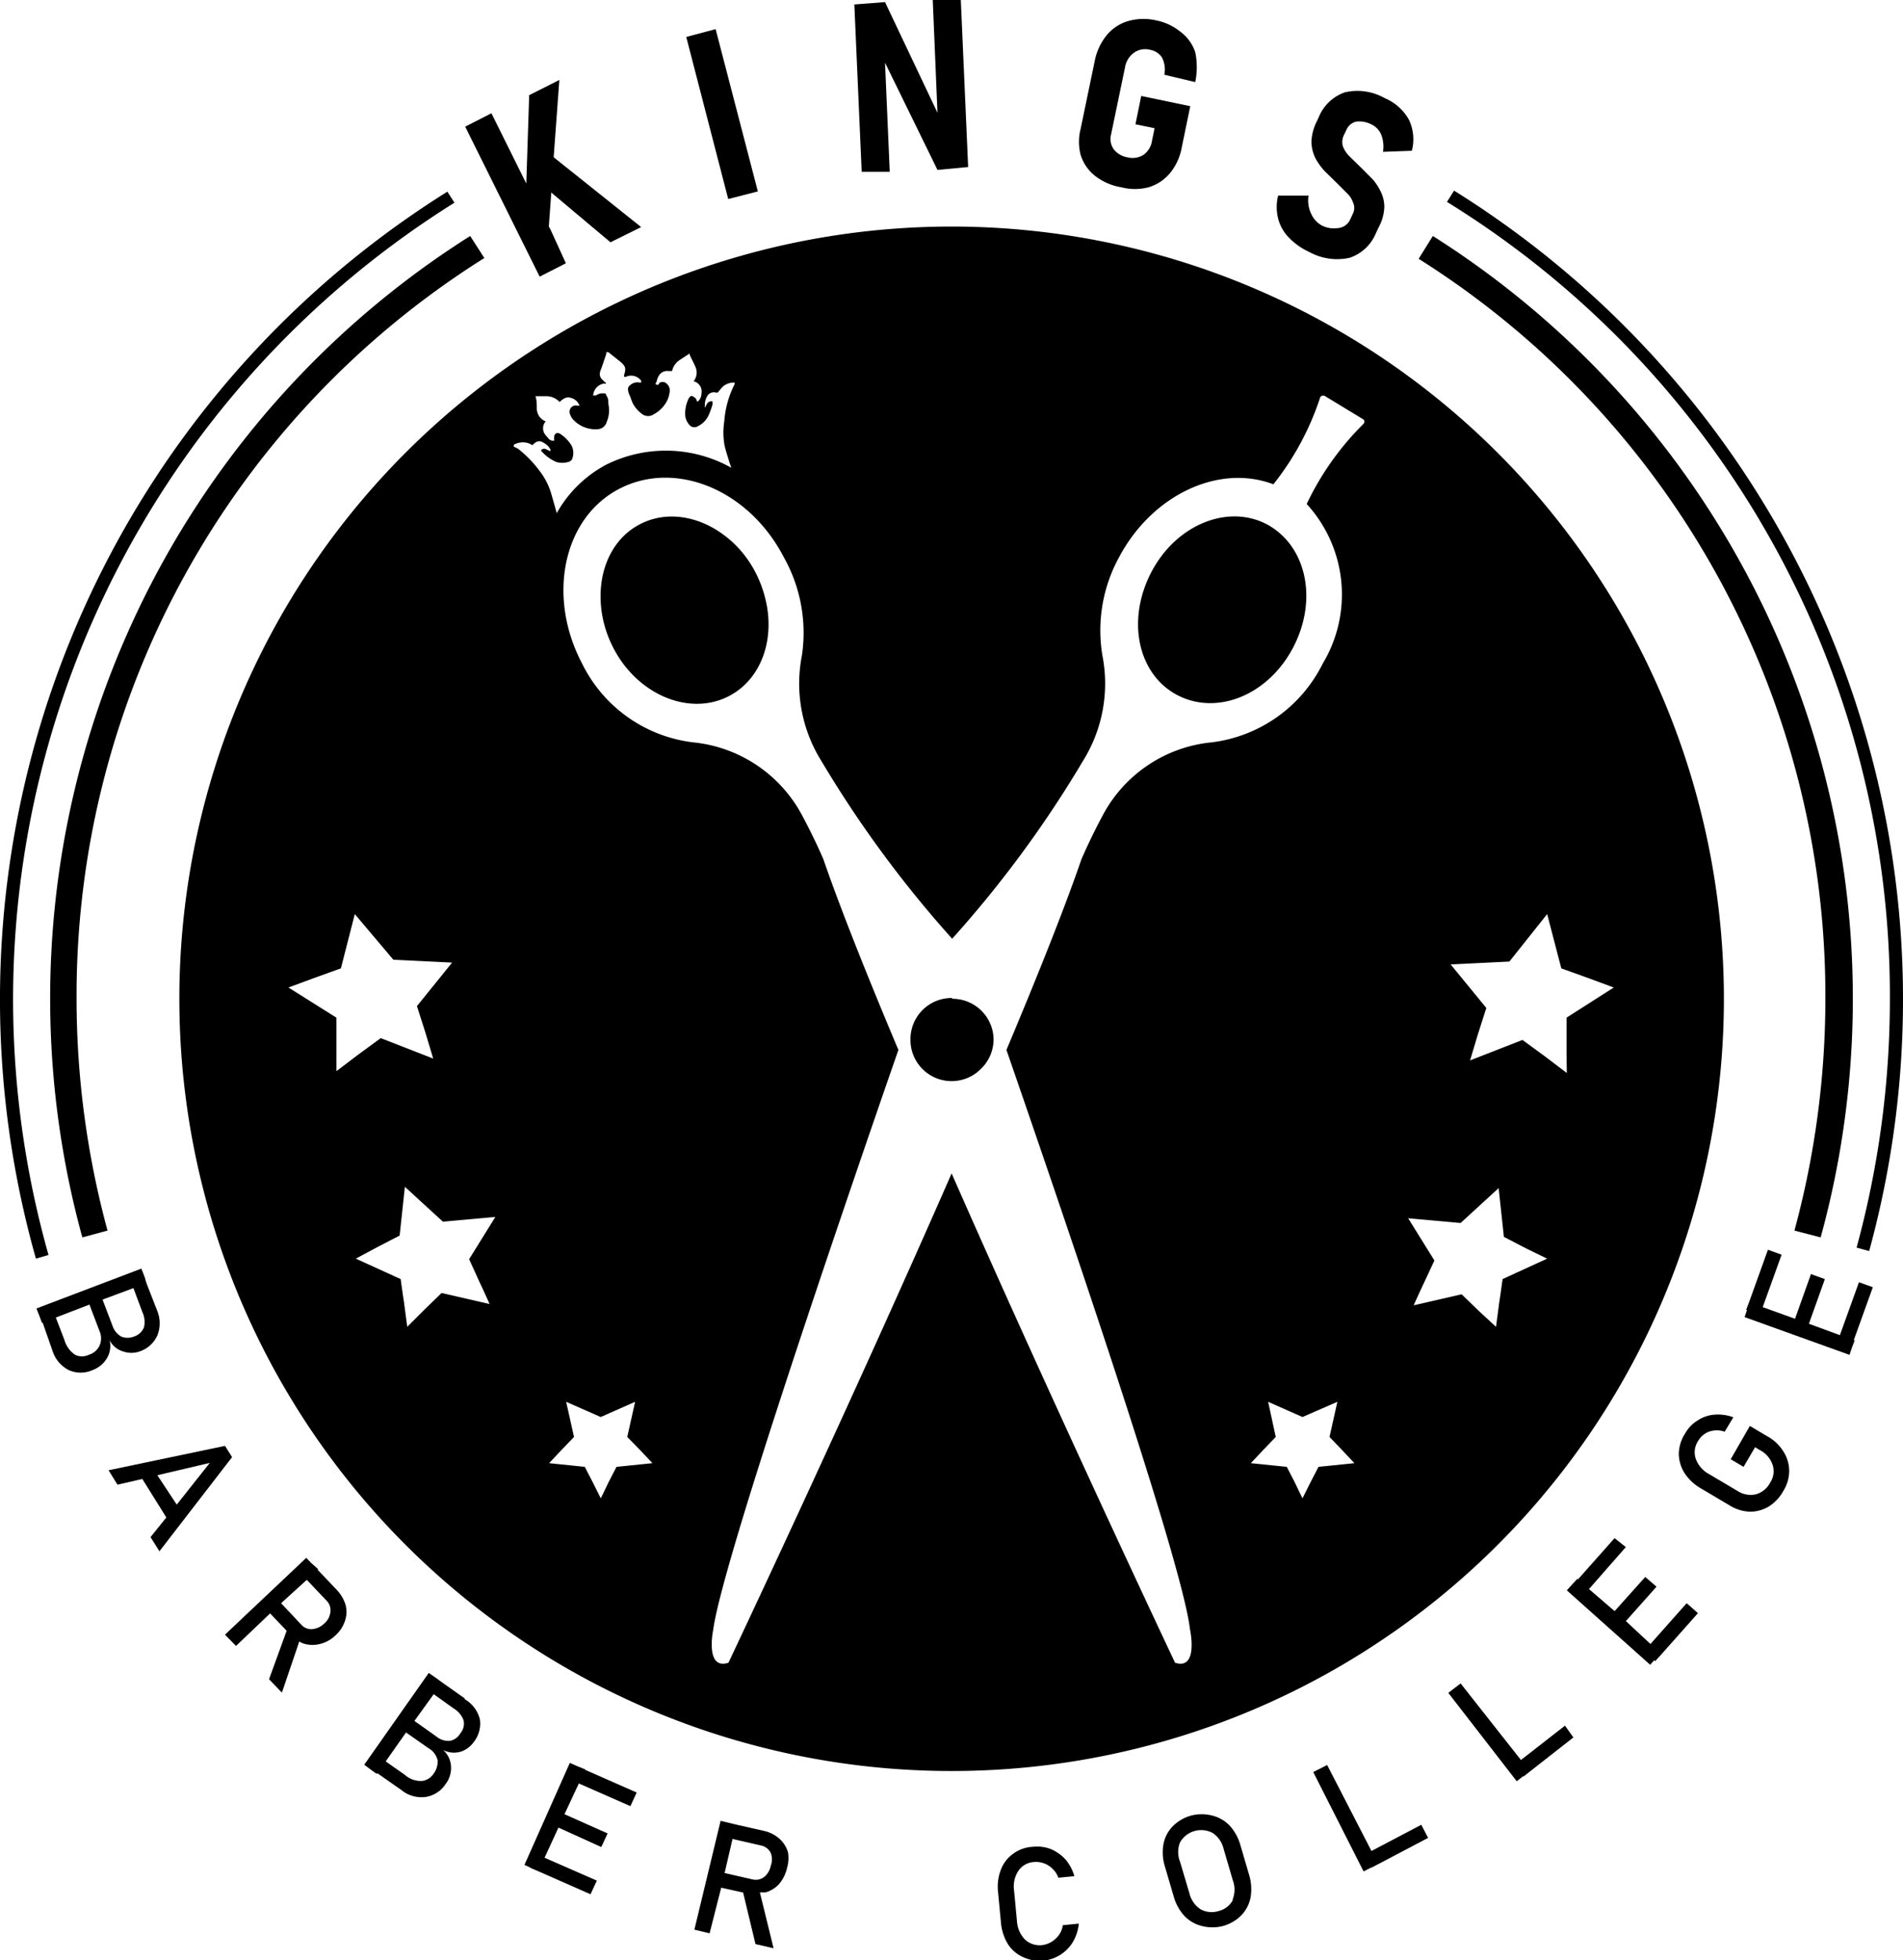
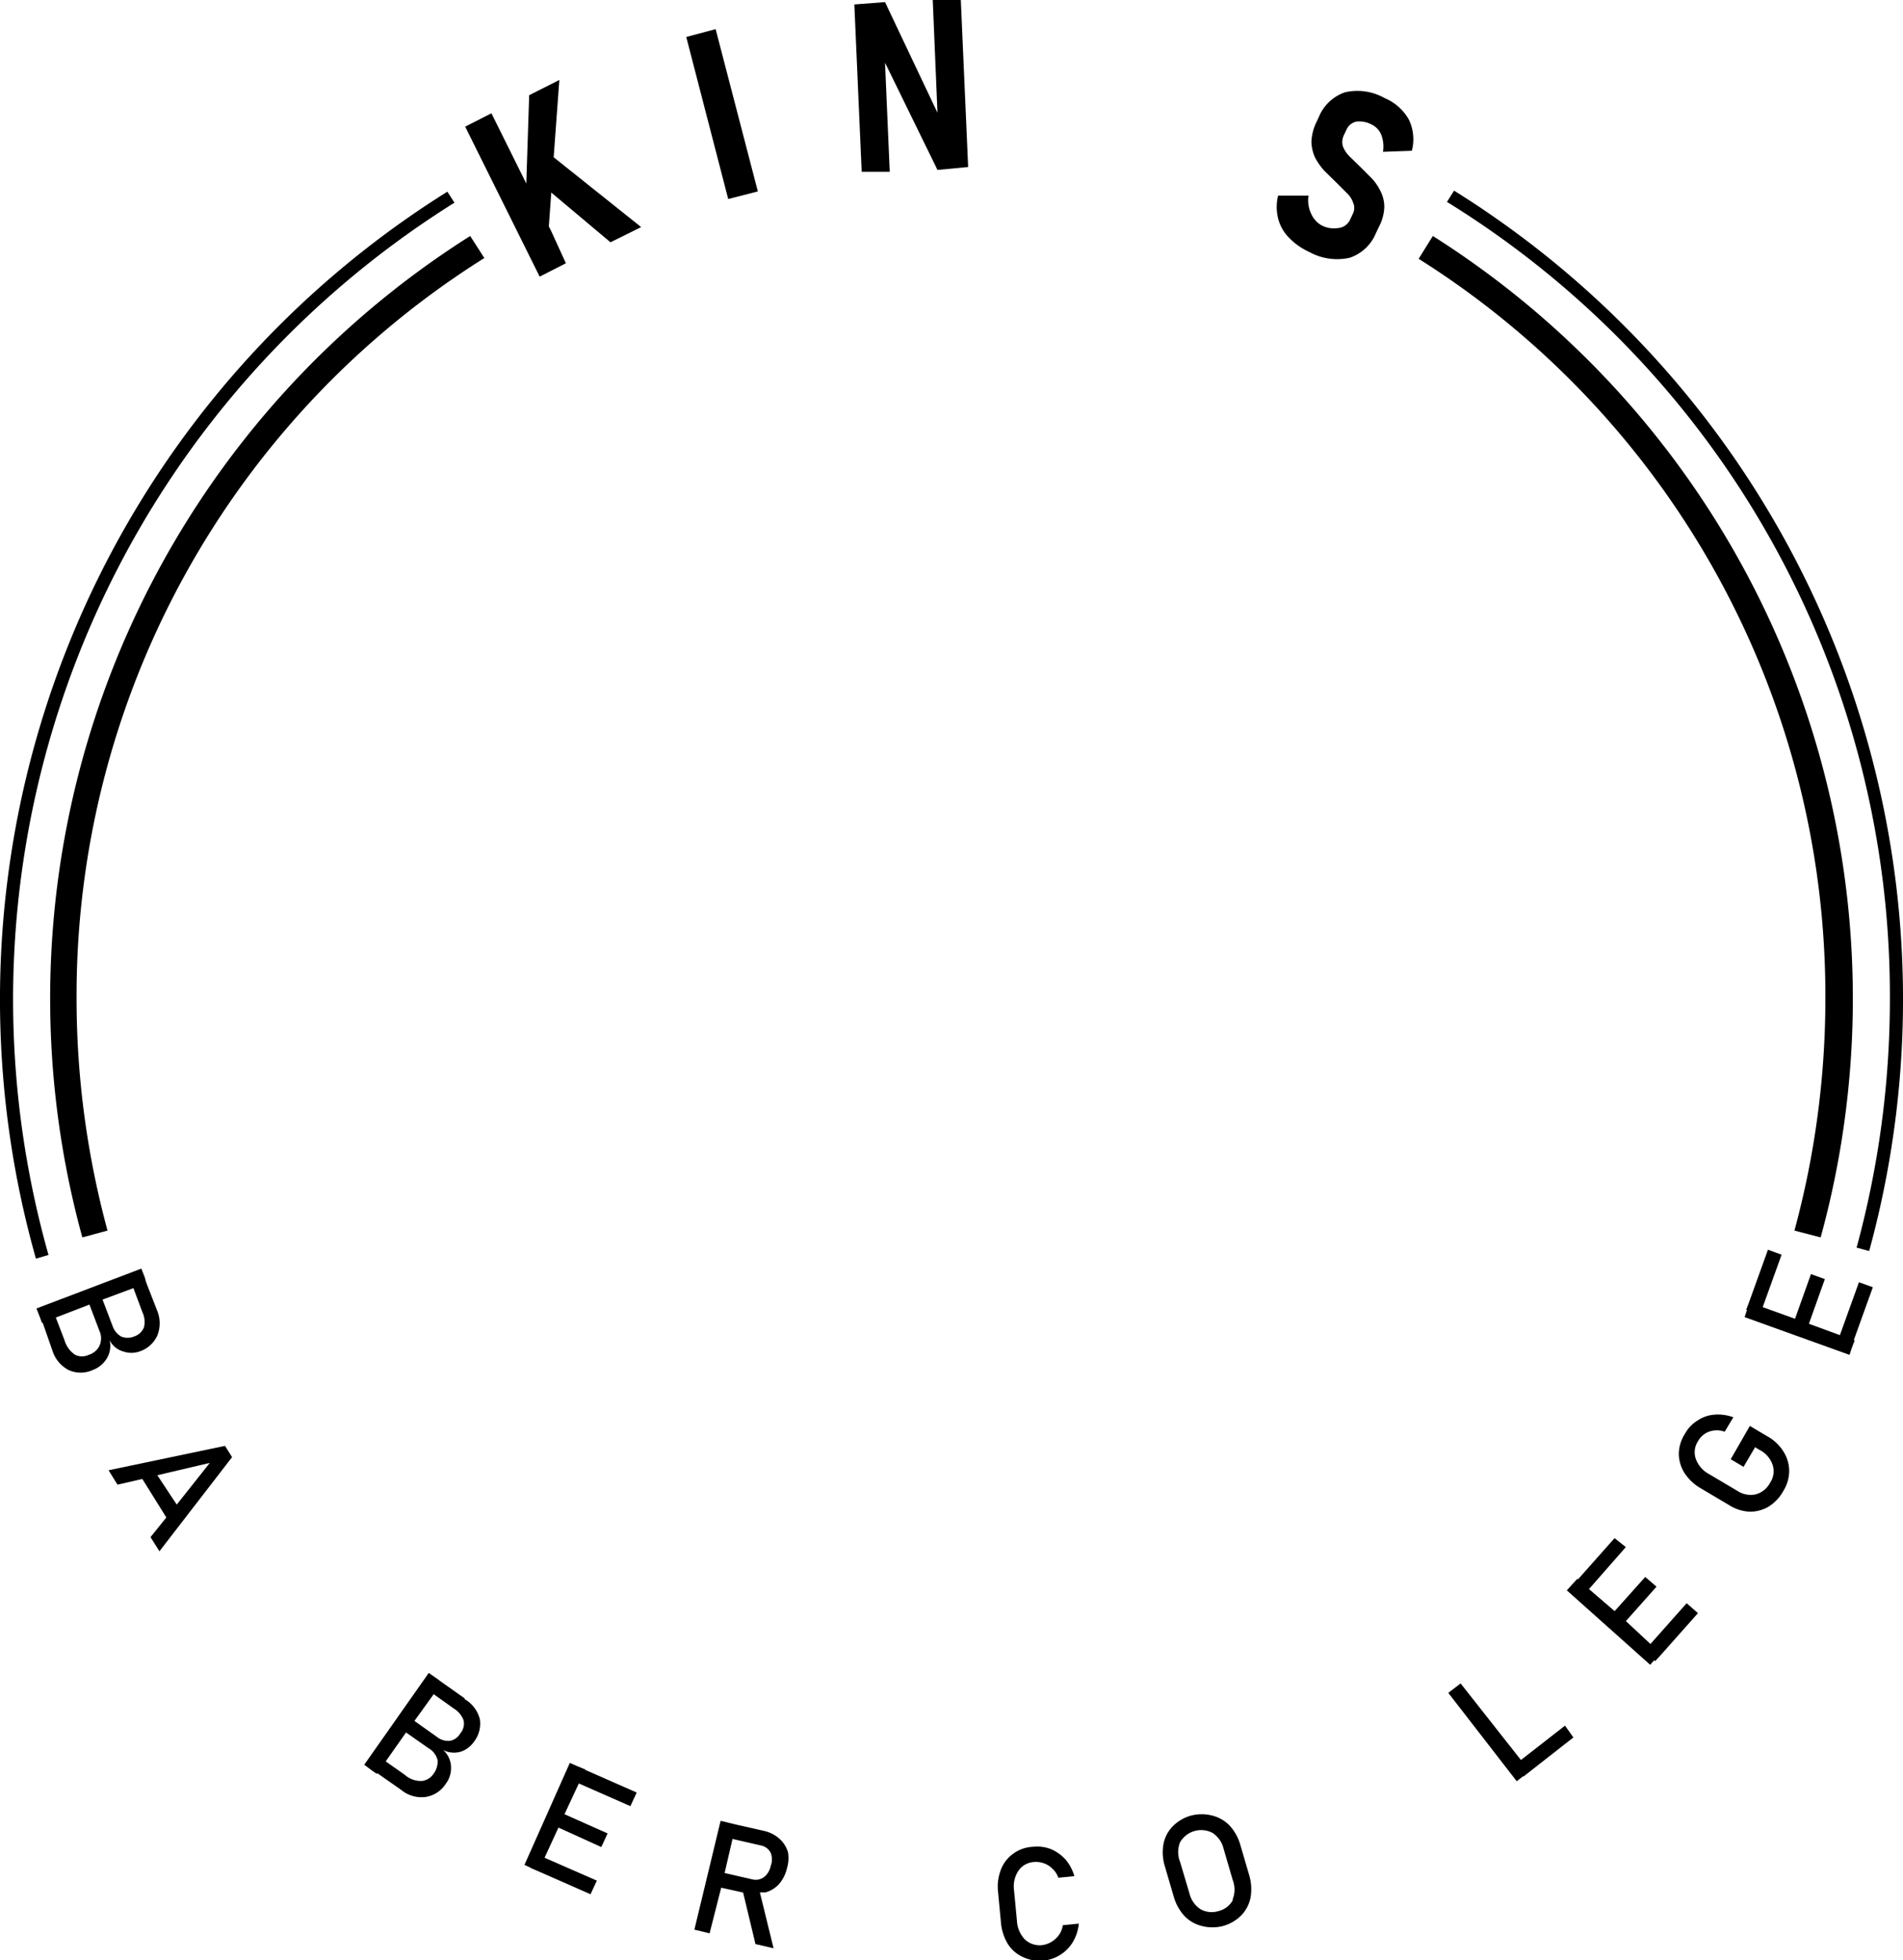
<svg xmlns="http://www.w3.org/2000/svg" viewBox="0 0 72.57 74.76">
  <g id="Layer_2" data-name="Layer 2">
    <g id="Layer_1-2" data-name="Layer 1">
-       <path d="M28.81,21.86c-.95-1.8-2.93-2.62-4.42-1.83s-1.93,2.88-1,4.68,2.92,2.62,4.42,1.83S29.76,23.66,28.81,21.86Zm7.48,16.23a1.57,1.57,0,1,0,1.57,1.57A1.57,1.57,0,0,0,36.29,38.09ZM48.32,20c-1.49-.79-3.47,0-4.42,1.83s-.51,3.89,1,4.68,3.47,0,4.42-1.83S49.81,20.81,48.32,20Zm0,0c-1.49-.79-3.47,0-4.42,1.83s-.51,3.89,1,4.68,3.47,0,4.42-1.83S49.81,20.81,48.32,20Zm-12,18.06a1.57,1.57,0,1,0,1.57,1.57A1.57,1.57,0,0,0,36.29,38.09ZM28.81,21.86c-.95-1.8-2.93-2.62-4.42-1.83s-1.93,2.88-1,4.68,2.92,2.62,4.42,1.83S29.76,23.66,28.81,21.86Zm0,0c-.95-1.8-2.93-2.62-4.42-1.83s-1.93,2.88-1,4.68,2.92,2.62,4.42,1.83S29.76,23.66,28.81,21.86Zm7.48,16.23a1.57,1.57,0,1,0,1.57,1.57A1.57,1.57,0,0,0,36.29,38.09ZM48.32,20c-1.49-.79-3.47,0-4.42,1.83s-.51,3.89,1,4.68,3.47,0,4.42-1.83S49.81,20.81,48.32,20Zm0,0c-1.49-.79-3.47,0-4.42,1.83s-.51,3.89,1,4.68,3.47,0,4.42-1.83S49.81,20.81,48.32,20Zm-12,18.06a1.57,1.57,0,1,0,1.57,1.57A1.57,1.57,0,0,0,36.29,38.09ZM28.81,21.86c-.95-1.8-2.93-2.62-4.42-1.83s-1.93,2.88-1,4.68,2.92,2.62,4.42,1.83S29.76,23.66,28.81,21.86Zm0,0c-.95-1.8-2.93-2.62-4.42-1.83s-1.93,2.88-1,4.68,2.92,2.62,4.42,1.83S29.76,23.66,28.81,21.86Zm7.48,16.23a1.57,1.57,0,1,0,1.57,1.57A1.57,1.57,0,0,0,36.29,38.09ZM48.32,20c-1.49-.79-3.47,0-4.42,1.83s-.51,3.89,1,4.68,3.47,0,4.42-1.83S49.81,20.81,48.32,20Zm0,0c-1.49-.79-3.47,0-4.42,1.83s-.51,3.89,1,4.68,3.47,0,4.42-1.83S49.81,20.81,48.32,20Zm-12,18.06a1.57,1.57,0,1,0,1.57,1.57A1.57,1.57,0,0,0,36.29,38.09ZM24.39,20c-1.49.78-1.93,2.88-1,4.68s2.92,2.62,4.42,1.83,1.93-2.88,1-4.68S25.88,19.24,24.39,20ZM36.29,8.64A29.45,29.45,0,1,0,65.74,38.09,29.46,29.46,0,0,0,36.29,8.64ZM12.83,38.81,11,37.66l1-.37,1-.36.53-2.07L15,36.6l2.24.11L15.9,38.37l.32,1,.3,1-2-.78-.86.63-.83.63s0-.53,0-1.05S12.83,38.81,12.83,38.81Zm5.45,10.07c.2.42.39.85.39.85l-1.83-.42-.66.64-.65.65-.12-.91c-.07-.45-.13-.91-.13-.91L13.57,48l.82-.44.85-.44.2-1.86,1.45,1.33,2-.18-1,1.61Zm1.47-31.77-.12-.06c-.05,0-.06-.08,0-.11a.73.73,0,0,1,.3-.07.62.62,0,0,1,.37.11.69.69,0,0,1,.13-.11.24.24,0,0,1,.27,0,.63.63,0,0,1,.29.27s0,0,0,.07l-.15-.07a.17.17,0,0,0-.18,0,.05.05,0,0,0,0,.08l0,0a1.6,1.6,0,0,0,.56.4.82.82,0,0,0,.44,0,.22.22,0,0,0,.18-.18A.62.62,0,0,0,21.8,17a1.42,1.42,0,0,0-.43-.45c-.14-.09-.24,0-.24.14v0l0,.12c-.06,0-.16,0-.24-.12l-.08-.09a.4.4,0,0,1,0-.53.53.53,0,0,1-.34-.49c0-.16,0-.31-.05-.47a0,0,0,0,1,0,0h.39a.69.69,0,0,1,.53.22h0c.13-.12.26-.22.45-.15a.47.47,0,0,1,.31.29h-.08a.24.24,0,0,0-.28.33.56.56,0,0,0,.09.17,1.15,1.15,0,0,0,.93.4.38.38,0,0,0,.38-.29,1.1,1.1,0,0,0,.06-.67c0-.1,0-.21-.06-.3S23.14,15,23,15a.43.43,0,0,0-.27.08l-.05,0h-.06a.11.11,0,0,1,0,0,.49.49,0,0,1,.4-.45h.09s0-.05-.05-.06a1.14,1.14,0,0,0-.11-.11.28.28,0,0,1-.07-.26.85.85,0,0,1,.06-.17l.18-.53a.43.43,0,0,0,0-.07l.08,0,.45.36c.21.18.23.25.15.51a.64.64,0,0,0,0,.07h.07a.47.47,0,0,1,.58.15.19.19,0,0,1,0,.07l-.06,0a.41.41,0,0,0-.31.06c-.12.09-.15.12-.12.29a1.19,1.19,0,0,0,.08.2,2,2,0,0,0,.1.26,1.25,1.25,0,0,0,.36.4.38.38,0,0,0,.43,0,1.21,1.21,0,0,0,.44-.4,1,1,0,0,0,.17-.49.33.33,0,0,0-.13-.29.21.21,0,0,0-.28,0s0,.08-.09.05,0-.08,0-.12a.66.66,0,0,1,.11-.26.36.36,0,0,1,.32-.14l.16,0a0,0,0,0,0,0,0,.66.66,0,0,1,.29-.42l.38-.25,0,.05c.07.15.15.3.22.46a.53.53,0,0,1-.07.55.4.4,0,0,1,.3.46c0,.16-.09.3-.17.32a.43.43,0,0,1,0,0,.23.23,0,0,0-.14-.19.09.09,0,0,0-.13,0l-.05.07a1.32,1.32,0,0,0-.13.64.61.61,0,0,0,.14.34.25.25,0,0,0,.35.07.86.86,0,0,0,.41-.43,3,3,0,0,0,.14-.39.49.49,0,0,0,0-.12.19.19,0,0,0-.21.09l-.08.15a.2.2,0,0,1,0-.08.66.66,0,0,1,.1-.38.29.29,0,0,1,.32-.12l.07,0c.07-.08.13-.16.2-.23a.64.64,0,0,1,.38-.15c.07,0,.09,0,.05.09a3.69,3.69,0,0,0-.38,1.39,2.7,2.7,0,0,0,0,.85c0,.1.22.8.27.92a5.1,5.1,0,0,0-4.77-.12,4.68,4.68,0,0,0-1.89,1.85c-.06-.23-.2-.71-.22-.78a2.61,2.61,0,0,0-.44-.84A4.37,4.37,0,0,0,19.75,17.11Zm3.76,38.83-.31.6c-.14.3-.29.6-.29.6l-.3-.6-.31-.6-1.36-.14.47-.5.48-.5-.3-1.34,1.32.58,1.31-.58-.3,1.34.49.5.47.5Zm26.77,0-.31.6-.3.6s-.15-.3-.29-.6l-.31-.6L47.7,55.8l.47-.5.48-.5-.29-1.34,1.31.58L51,53.46l-.3,1.34.48.5.47.5ZM52,16.16a10.86,10.86,0,0,0-2.17,3.06,5.11,5.11,0,0,1,.61,6.09,5.47,5.47,0,0,1-4.23,3,5.28,5.28,0,0,0-4.15,2.77c-.5.93-.82,1.69-.82,1.69-.64,1.86-1.66,4.42-2.86,7.27,2.24,6.48,6.72,19.58,7,22.1,0,0,.34,1.57-.57,1.27,0,0-4.57-9.67-8.52-18.66-3.94,9-8.51,18.66-8.51,18.66-.91.3-.58-1.27-.58-1.27.34-2.52,4.81-15.62,7.06-22.1-1.2-2.85-2.22-5.41-2.86-7.27,0,0-.32-.76-.82-1.69a5.3,5.3,0,0,0-4.15-2.77,5.44,5.44,0,0,1-4.23-3c-1.35-2.56-.73-5.54,1.4-6.66s4.94,0,6.29,2.6A5.88,5.88,0,0,1,30.58,25a5.57,5.57,0,0,0,.73,4,43.34,43.34,0,0,0,5,6.8,42.75,42.75,0,0,0,5-6.8,5.57,5.57,0,0,0,.73-4,5.81,5.81,0,0,1,.63-3.74c1.27-2.4,3.82-3.58,5.89-2.79a10.66,10.66,0,0,0,1.77-3.27.13.13,0,0,1,.19-.1L52,16A.12.12,0,0,1,52,16.16ZM57.3,48.78s-.06.46-.13.91l-.12.91L56.4,50l-.66-.64-1.83.42s.19-.43.39-.85l.4-.86-1-1.61,2,.18,1.45-1.33.2,1.86.85.44L59,48Zm2.45-7.86-.83-.63-.86-.63-2,.78.3-1,.32-1-1.36-1.66,2.24-.11L59,34.86l.54,2.07,1,.36,1,.37-1.8,1.15s0,.53,0,1.06S59.75,40.92,59.75,40.92ZM48.32,20c-1.49-.79-3.47,0-4.42,1.83s-.51,3.89,1,4.68,3.47,0,4.42-1.83S49.81,20.81,48.32,20Zm-12,18.06a1.57,1.57,0,1,0,1.57,1.57A1.57,1.57,0,0,0,36.29,38.09ZM24.39,20c-1.49.78-1.93,2.88-1,4.68s2.92,2.62,4.42,1.83,1.93-2.88,1-4.68S25.88,19.24,24.39,20Zm4.42,1.83c-.95-1.8-2.93-2.62-4.42-1.83s-1.93,2.88-1,4.68,2.92,2.62,4.42,1.83S29.76,23.66,28.81,21.86Zm7.48,16.23a1.57,1.57,0,1,0,1.57,1.57A1.57,1.57,0,0,0,36.29,38.09ZM48.32,20c-1.49-.79-3.47,0-4.42,1.83s-.51,3.89,1,4.68,3.47,0,4.42-1.83S49.81,20.81,48.32,20Zm0,0c-1.49-.79-3.47,0-4.42,1.83s-.51,3.89,1,4.68,3.47,0,4.42-1.83S49.81,20.81,48.32,20Zm-12,18.06a1.57,1.57,0,1,0,1.57,1.57A1.57,1.57,0,0,0,36.29,38.09ZM28.81,21.86c-.95-1.8-2.93-2.62-4.42-1.83s-1.93,2.88-1,4.68,2.92,2.62,4.42,1.83S29.76,23.66,28.81,21.86Zm0,0c-.95-1.8-2.93-2.62-4.42-1.83s-1.93,2.88-1,4.68,2.92,2.62,4.42,1.83S29.76,23.66,28.81,21.86Zm7.48,16.23a1.57,1.57,0,1,0,1.57,1.57A1.57,1.57,0,0,0,36.29,38.09ZM48.32,20c-1.49-.79-3.47,0-4.42,1.83s-.51,3.89,1,4.68,3.47,0,4.42-1.83S49.81,20.81,48.32,20Zm0,0c-1.49-.79-3.47,0-4.42,1.83s-.51,3.89,1,4.68,3.47,0,4.42-1.83S49.81,20.81,48.32,20Zm-12,18.06a1.57,1.57,0,1,0,1.57,1.57A1.57,1.57,0,0,0,36.29,38.09ZM28.81,21.86c-.95-1.8-2.93-2.62-4.42-1.83s-1.93,2.88-1,4.68,2.92,2.62,4.42,1.83S29.76,23.66,28.81,21.86Zm0,0c-.95-1.8-2.93-2.62-4.42-1.83s-1.93,2.88-1,4.68,2.92,2.62,4.42,1.83S29.76,23.66,28.81,21.86Zm7.48,16.23a1.57,1.57,0,1,0,1.57,1.57A1.57,1.57,0,0,0,36.29,38.09ZM48.32,20c-1.49-.79-3.47,0-4.42,1.83s-.51,3.89,1,4.68,3.47,0,4.42-1.83S49.81,20.81,48.32,20Zm0,0c-1.49-.79-3.47,0-4.42,1.83s-.51,3.89,1,4.68,3.47,0,4.42-1.83S49.81,20.81,48.32,20Zm-12,18.06a1.57,1.57,0,1,0,1.57,1.57A1.57,1.57,0,0,0,36.29,38.09ZM28.81,21.86c-.95-1.8-2.93-2.62-4.42-1.83s-1.93,2.88-1,4.68,2.92,2.62,4.42,1.83S29.76,23.66,28.81,21.86Z" />
      <path d="M21,8.77,20.07,7,18.74,4.32l-1,.51,2.84,5.72,1-.51Zm-.82-5.14L20.07,7v.76l.85,1.53,0-.52.1-1.39.09-1.33.22-3Zm1,2.42-.21-.17-.51,1,.63.52,2.19,1.84,1.17-.58Z" />
      <path d="M27.29,1.11l-1.12.3,1.6,6.18L28.9,7.3Z" />
      <path d="M36.92,6.37,36.64,0,35.57,0l.18,4.3-2-4.22L32.58.17l.28,6.38,1.07,0-.18-4.16,2,4.09Z" />
-       <path d="M45.58,3.13a2.81,2.81,0,0,0,0-1.14A1.6,1.6,0,0,0,45,1.2,2.1,2.1,0,0,0,44.1.78,2.13,2.13,0,0,0,43,.81a1.66,1.66,0,0,0-.81.55,2.25,2.25,0,0,0-.45,1l-.53,2.55a2,2,0,0,0,0,1,1.65,1.65,0,0,0,.54.79,2.21,2.21,0,0,0,1,.44,2.09,2.09,0,0,0,1.06,0,1.71,1.71,0,0,0,.81-.54,2.16,2.16,0,0,0,.45-1l.32-1.55-1.87-.39-.22,1.08.73.15-.1.48a.79.79,0,0,1-.33.54A.78.78,0,0,1,43,6a.83.83,0,0,1-.53-.31.68.68,0,0,1-.1-.56l.53-2.55A.86.86,0,0,1,43.26,2a.73.73,0,0,1,.6-.1.68.68,0,0,1,.45.29,1,1,0,0,1,.09.66Z" />
      <path d="M53.84,5.75a1.72,1.72,0,0,0-.12-1.2,1.9,1.9,0,0,0-.92-.81,2.11,2.11,0,0,0-1.51-.22,1.66,1.66,0,0,0-1,.95l-.07.15a1.9,1.9,0,0,0-.21.79,1.53,1.53,0,0,0,.15.62,2.38,2.38,0,0,0,.37.51L51,7l.37.37a.88.88,0,0,1,.23.36.48.48,0,0,1,0,.4l-.12.26A.56.56,0,0,1,51,8.7a1,1,0,0,1-.61-.11A.94.94,0,0,1,50,8.15a1.18,1.18,0,0,1-.1-.69l-1.16,0a1.82,1.82,0,0,0,0,.87,1.61,1.61,0,0,0,.4.72,2.53,2.53,0,0,0,.79.56,2.19,2.19,0,0,0,1.54.22,1.64,1.64,0,0,0,1-.94l.12-.25a1.75,1.75,0,0,0,.2-.74,1.33,1.33,0,0,0-.14-.6,2,2,0,0,0-.33-.49l-.44-.44-.4-.39a1.09,1.09,0,0,1-.27-.4.61.61,0,0,1,.05-.45l.09-.19a.54.54,0,0,1,.36-.3,1,1,0,0,1,.58.1.76.76,0,0,1,.38.39,1.26,1.26,0,0,1,.07.66Z" />
      <path d="M5.52,48.71l-.13-.33-4,1.52.13.33.08.22.52-.2,1.27-.49.5-.19,1.18-.44.51-.2ZM6,50l-.39-1-.08-.22L5,48.9l.09.23.34.91a.88.88,0,0,1,.06.58.61.61,0,0,1-.38.35.64.64,0,0,1-.49,0,.74.74,0,0,1-.33-.41l-.38-1-.08-.22-.5.19.08.22.38,1a.69.69,0,0,1,0,.58.68.68,0,0,1-.41.34h0a.6.6,0,0,1-.51,0,1,1,0,0,1-.41-.56l-.33-.86L2.05,50l-.51.2.08.22L2,51.51a1.26,1.26,0,0,0,.62.74,1.11,1.11,0,0,0,.91,0h0a1.06,1.06,0,0,0,.54-.44.92.92,0,0,0,.11-.7.83.83,0,0,0,.52.43.94.94,0,0,0,.62,0A1.13,1.13,0,0,0,6,50.93,1.25,1.25,0,0,0,6,50Z" />
      <path d="M8.58,55.14l-4.44.93.34.55,1-.23L6,56.26l2-.47L6.74,57.38l-.38.47-.62.77.34.54,2.77-3.59ZM6.74,57.38,6,56.26l-.23-.37-.48.3.13.2.91,1.46.15.24L7,57.78Z" />
-       <path d="M11.86,59.6l-.18-.19-3.1,2.93.42.43,1.3-1.24.42-.39,1-.91.41-.39Zm1.32,1.61a1.45,1.45,0,0,0-.34-.58l-.75-.79-.23-.24-.41.39.23.24.77.81a.51.51,0,0,1,.15.43.67.67,0,0,1-.24.45.75.75,0,0,1-.46.21.51.51,0,0,1-.42-.18l-.76-.81-.23-.24-.42.39.23.24.62.65.13.14a1.18,1.18,0,0,0,.35.27.67.67,0,0,0,.21.1,1.15,1.15,0,0,0,.61,0,1.27,1.27,0,0,0,.58-.33,1.28,1.28,0,0,0,.36-.56A1.05,1.05,0,0,0,13.18,61.21ZM11,62l-.05.14-.69,1.9.49.51.68-2,.07-.21Z" />
      <path d="M16.64,64l-.29-.2L13.89,67.3l.28.21.2.14.32-.45.78-1.11.32-.44.72-1,.32-.45Zm1.08.77-.89-.63L16.64,64l-.32.46.19.13.8.57a.88.88,0,0,1,.37.45.58.58,0,0,1-.13.5.57.57,0,0,1-.4.28.7.7,0,0,1-.5-.16l-.86-.61-.2-.14-.31.44.19.14.87.61a.72.72,0,0,1,.35.47.79.79,0,0,1-.16.51h0a.62.62,0,0,1-.44.27.93.93,0,0,1-.66-.24l-.74-.52-.2-.14-.32.45.2.14.93.65a1.21,1.21,0,0,0,.93.27,1.11,1.11,0,0,0,.76-.49h0a1,1,0,0,0,.21-.66.9.9,0,0,0-.3-.64.91.91,0,0,0,.68.06,1,1,0,0,0,.49-.37,1.13,1.13,0,0,0,.23-.86A1.23,1.23,0,0,0,17.72,64.8Z" />
      <path d="M22,67.35l-.27-.12L20,71.12l.26.12.28.12.23-.52.53-1.15.23-.51L22.08,68l.24-.52Zm-1.25,3.49-.27-.12-.24.52.28.12,2,.88.24-.52Zm.76-1.66-.28-.13-.23.52.28.12,1.65.75.24-.52Zm.77-1.7L22,67.35l-.24.52.28.13,2,.88.24-.52Z" />
      <path d="M27.73,69.5l-.25-.06-1,4.15.58.14L27.5,72l.13-.56.3-1.29.13-.55Zm2.32,1.14a1.11,1.11,0,0,0-.33-.52,1.31,1.31,0,0,0-.6-.3l-1.06-.24-.33-.08-.13.55.33.08,1.09.25a.53.53,0,0,1,.37.28.69.69,0,0,1,0,.5.72.72,0,0,1-.26.43.54.54,0,0,1-.45.08l-1.09-.25-.33-.08-.13.56.33.08.86.19.21,0a1.28,1.28,0,0,0,.43,0l.23,0a1.12,1.12,0,0,0,.52-.32,1.42,1.42,0,0,0,.3-.6A1.34,1.34,0,0,0,30.05,70.64ZM29,72.26,28.94,72h-.61l0,.14.48,2,.69.16Z" />
      <path d="M40.53,73.42a.85.85,0,0,1-.29.53.92.92,0,0,1-.5.23.82.82,0,0,1-.66-.22,1.11,1.11,0,0,1-.3-.71l-.11-1.16a1.08,1.08,0,0,1,.17-.75.77.77,0,0,1,.6-.33.89.89,0,0,1,.7.26.87.87,0,0,1,.22.34l.61-.06a1.71,1.71,0,0,0-.34-.64,1.63,1.63,0,0,0-.55-.39,1.45,1.45,0,0,0-.69-.09,1.37,1.37,0,0,0-.76.27,1.31,1.31,0,0,0-.46.6,1.78,1.78,0,0,0-.11.85l.11,1.16a1.89,1.89,0,0,0,.26.82,1.32,1.32,0,0,0,.57.5,1.48,1.48,0,0,0,1.92-.58,1.7,1.7,0,0,0,.22-.69Z" />
      <path d="M47.64,71.52l-.34-1.16a1.83,1.83,0,0,0-.41-.74,1.38,1.38,0,0,0-.66-.38,1.61,1.61,0,0,0-.81,0,1.57,1.57,0,0,0-.7.41,1.32,1.32,0,0,0-.35.67,1.78,1.78,0,0,0,.05.85l.34,1.16a1.83,1.83,0,0,0,.41.74,1.38,1.38,0,0,0,.66.38,1.61,1.61,0,0,0,.81,0,1.57,1.57,0,0,0,.7-.41,1.35,1.35,0,0,0,.35-.68A1.87,1.87,0,0,0,47.64,71.52Zm-.62.93a.84.84,0,0,1-.55.43.87.87,0,0,1-.69-.07,1,1,0,0,1-.42-.6L45,71a1,1,0,0,1,0-.74.93.93,0,0,1,1.24-.36,1,1,0,0,1,.42.6l.35,1.2A1,1,0,0,1,47,72.45Z" />
-       <path d="M52.3,70.59l-1.69-3.28-.53.27L52,71.37l.27-.14.27-.13h0Zm1.9-1-1.9,1-.27.14.26.5.27-.14,1.9-1Z" />
      <path d="M58,67.12,55.7,64.2l-.47.36,2.61,3.37.23-.18.24-.19Zm1.68-1.31L58,67.12l-.24.18.34.45.24-.19L60,66.26Z" />
      <path d="M62.9,62.66,62,61.82l-.43-.38-1-.86-.42-.37-.21.23-.19.21,3.18,2.84.19-.22.21-.23Zm-1.33-4-1.42,1.6-.21.23.43.37.2-.23L62,59Zm1.17,1.48-1.21,1.35-.2.23.42.38.21-.23,1.21-1.36Zm1.58,1-1.42,1.6-.2.23.42.38.21-.23,1.42-1.6Z" />
      <path d="M68,55.34a1.69,1.69,0,0,0-.63-.58l-.64-.38L66,55.65l.49.29.44-.75.16.1a1,1,0,0,1,.51.58.79.79,0,0,1-.1.68.88.88,0,0,1-.55.44.92.92,0,0,1-.69-.13l-1.08-.64a1.08,1.08,0,0,1-.51-.58.77.77,0,0,1,.09-.69.79.79,0,0,1,.41-.35.88.88,0,0,1,.6,0l.33-.55a1.68,1.68,0,0,0-.72-.1,1.33,1.33,0,0,0-.64.22,1.36,1.36,0,0,0-.48.5,1.47,1.47,0,0,0-.24.77,1.42,1.42,0,0,0,.22.74,1.83,1.83,0,0,0,.62.58l1.08.64a1.59,1.59,0,0,0,.78.25,1.39,1.39,0,0,0,.72-.19,1.6,1.6,0,0,0,.56-.59,1.46,1.46,0,0,0,.23-.78A1.4,1.4,0,0,0,68,55.34Z" />
      <path d="M70.7,51.11l-.53-.19L69,50.49l-.53-.19-1.22-.44-.53-.19-.1.29h0l-.09.27,4,1.44.09-.27.11-.29Zm-3.28-3.45-.72,2-.11.29h0l.53.19.1-.29.72-2Zm1.64.93-.61,1.71-.11.29.54.19.1-.29.61-1.71Zm1.83.31-.72,2-.1.28.53.2.1-.29h0l.72-2Z" />
      <path d="M3.14,47.19A34.41,34.41,0,0,1,17.93,9l.54.84A33.22,33.22,0,0,0,2.92,38.09,33.81,33.81,0,0,0,4.1,46.93Z" />
      <path d="M69.43,47.19l-1-.26a33.81,33.81,0,0,0,1.18-8.84A33.22,33.22,0,0,0,54.1,9.87L54.64,9A34.41,34.41,0,0,1,69.43,47.19Z" />
      <path d="M1.37,48A36.34,36.34,0,0,1,17.06,7.31l.27.42A35.84,35.84,0,0,0,1.85,47.86Z" />
      <path d="M71.28,47.71l-.48-.13a36.06,36.06,0,0,0,1.27-9.49A35.58,35.58,0,0,0,55.18,7.7l.27-.43A36.34,36.34,0,0,1,71.28,47.71Z" />
    </g>
  </g>
</svg>